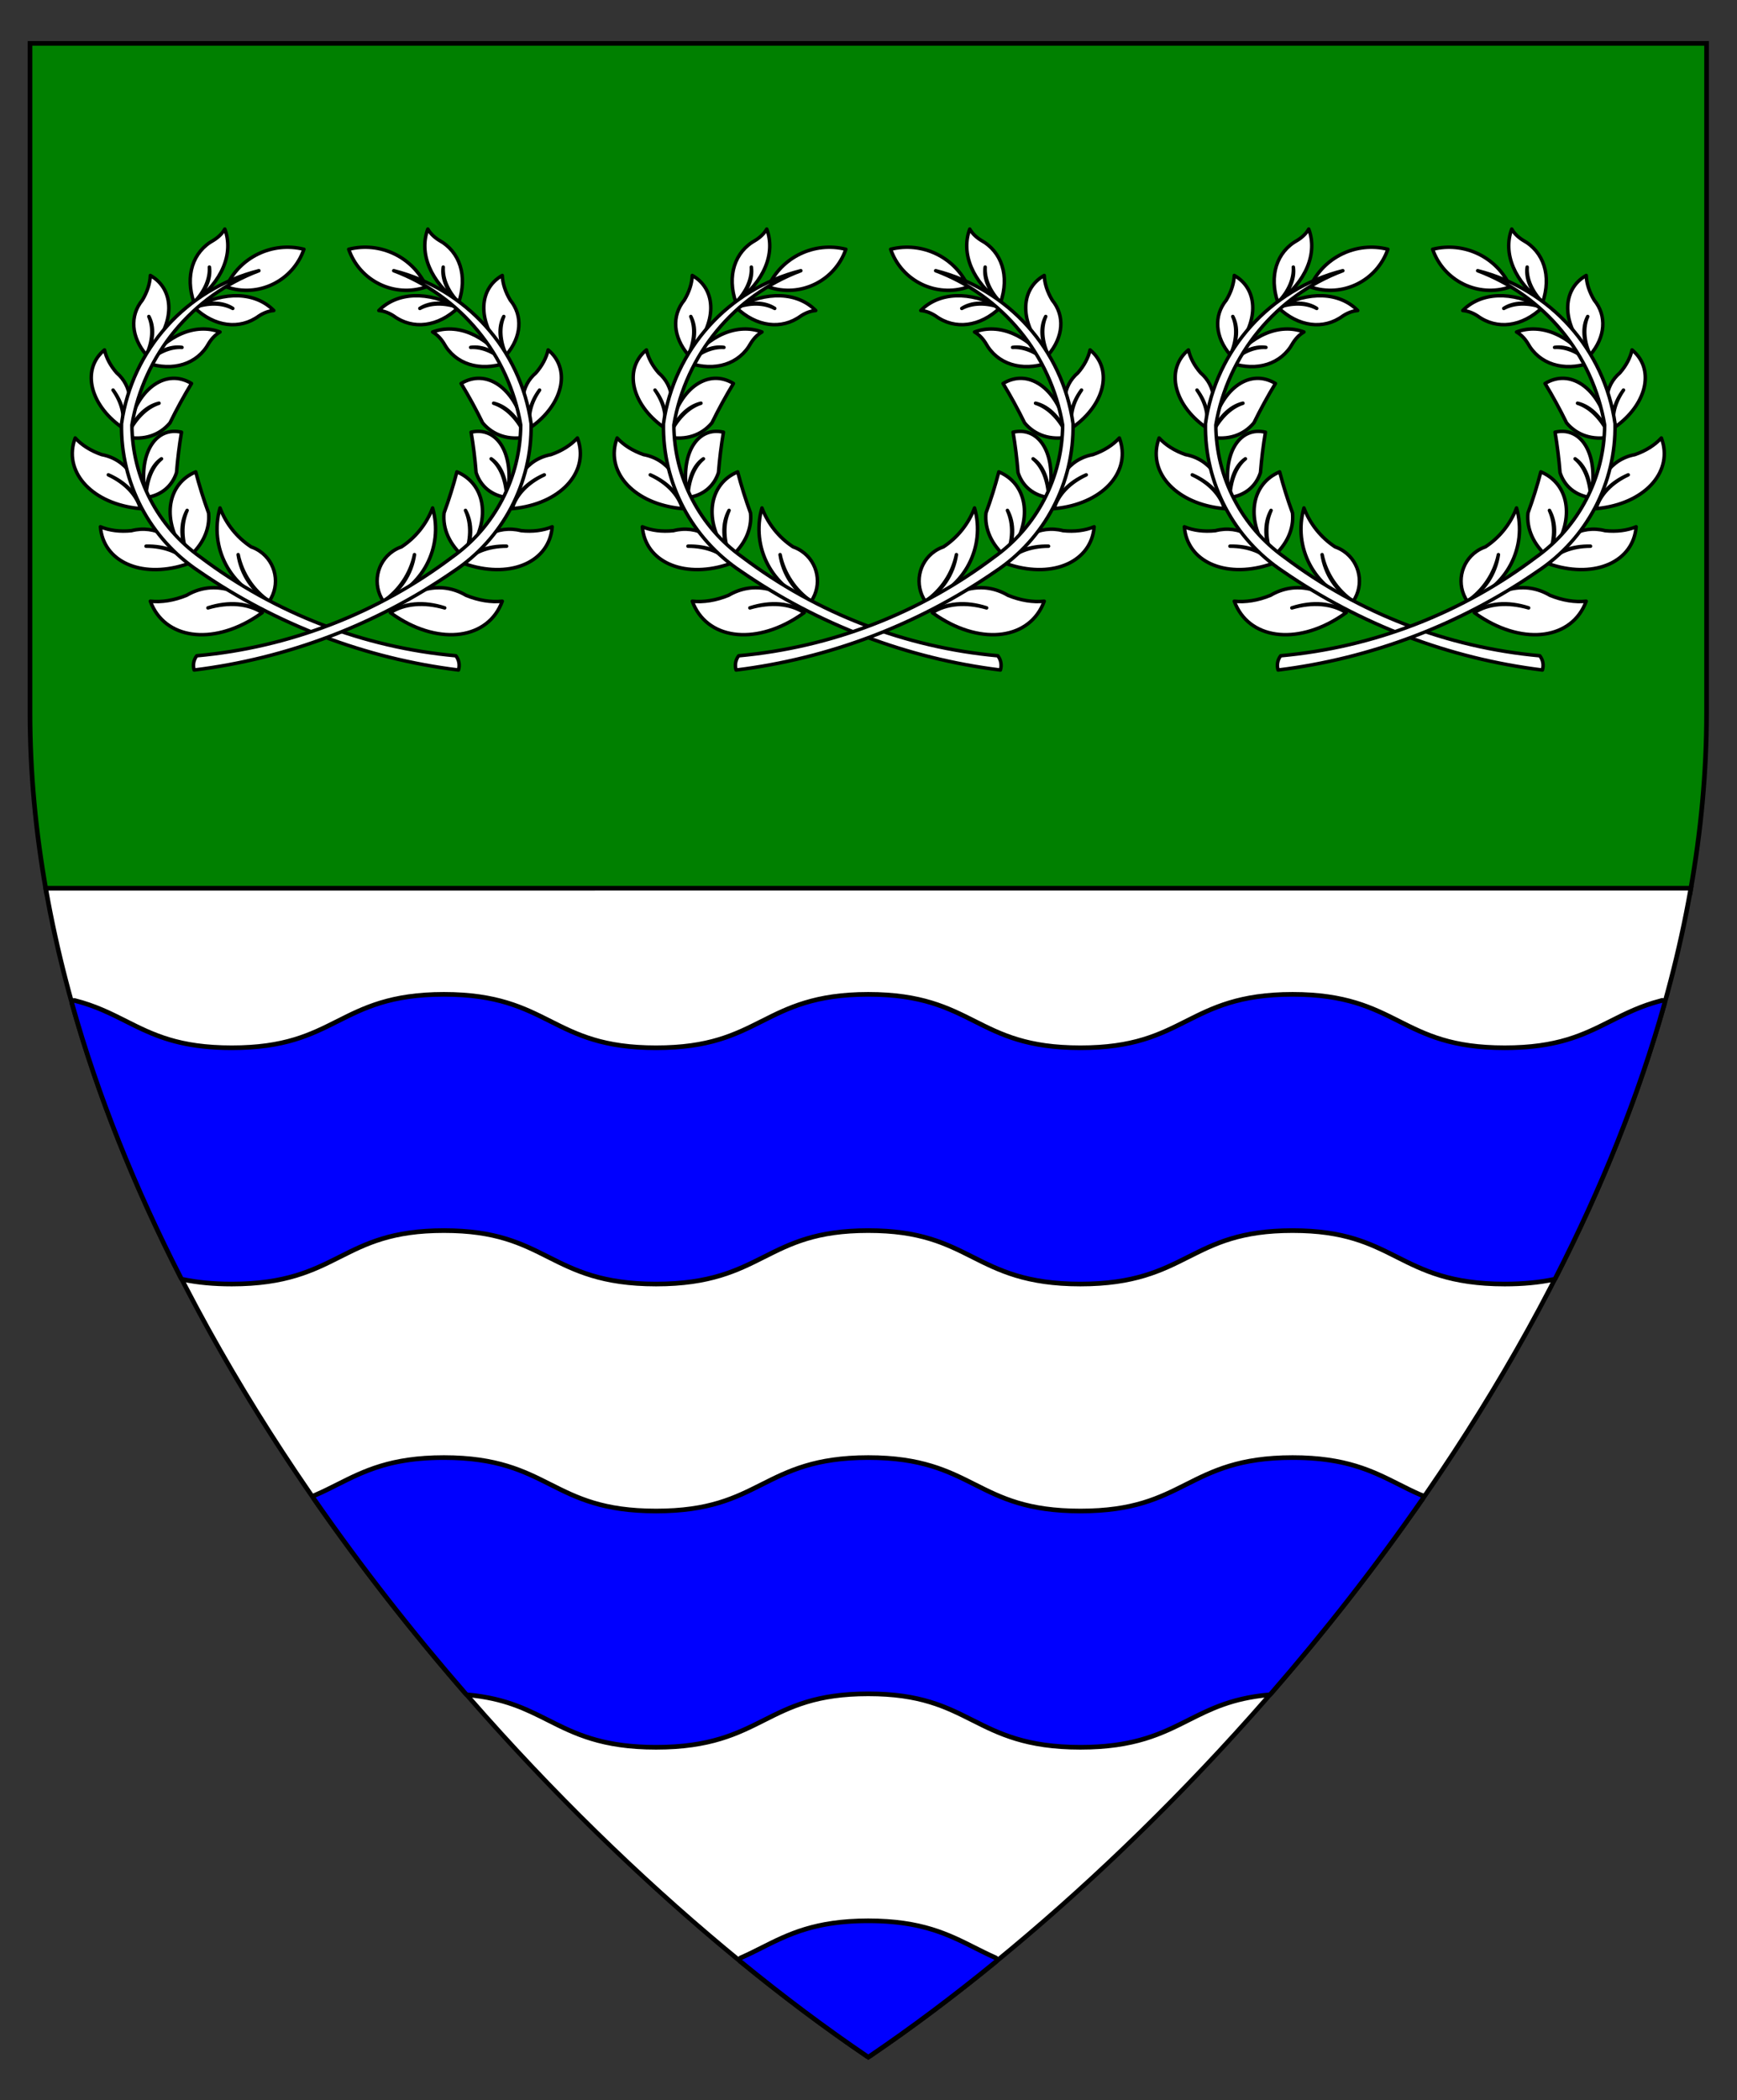
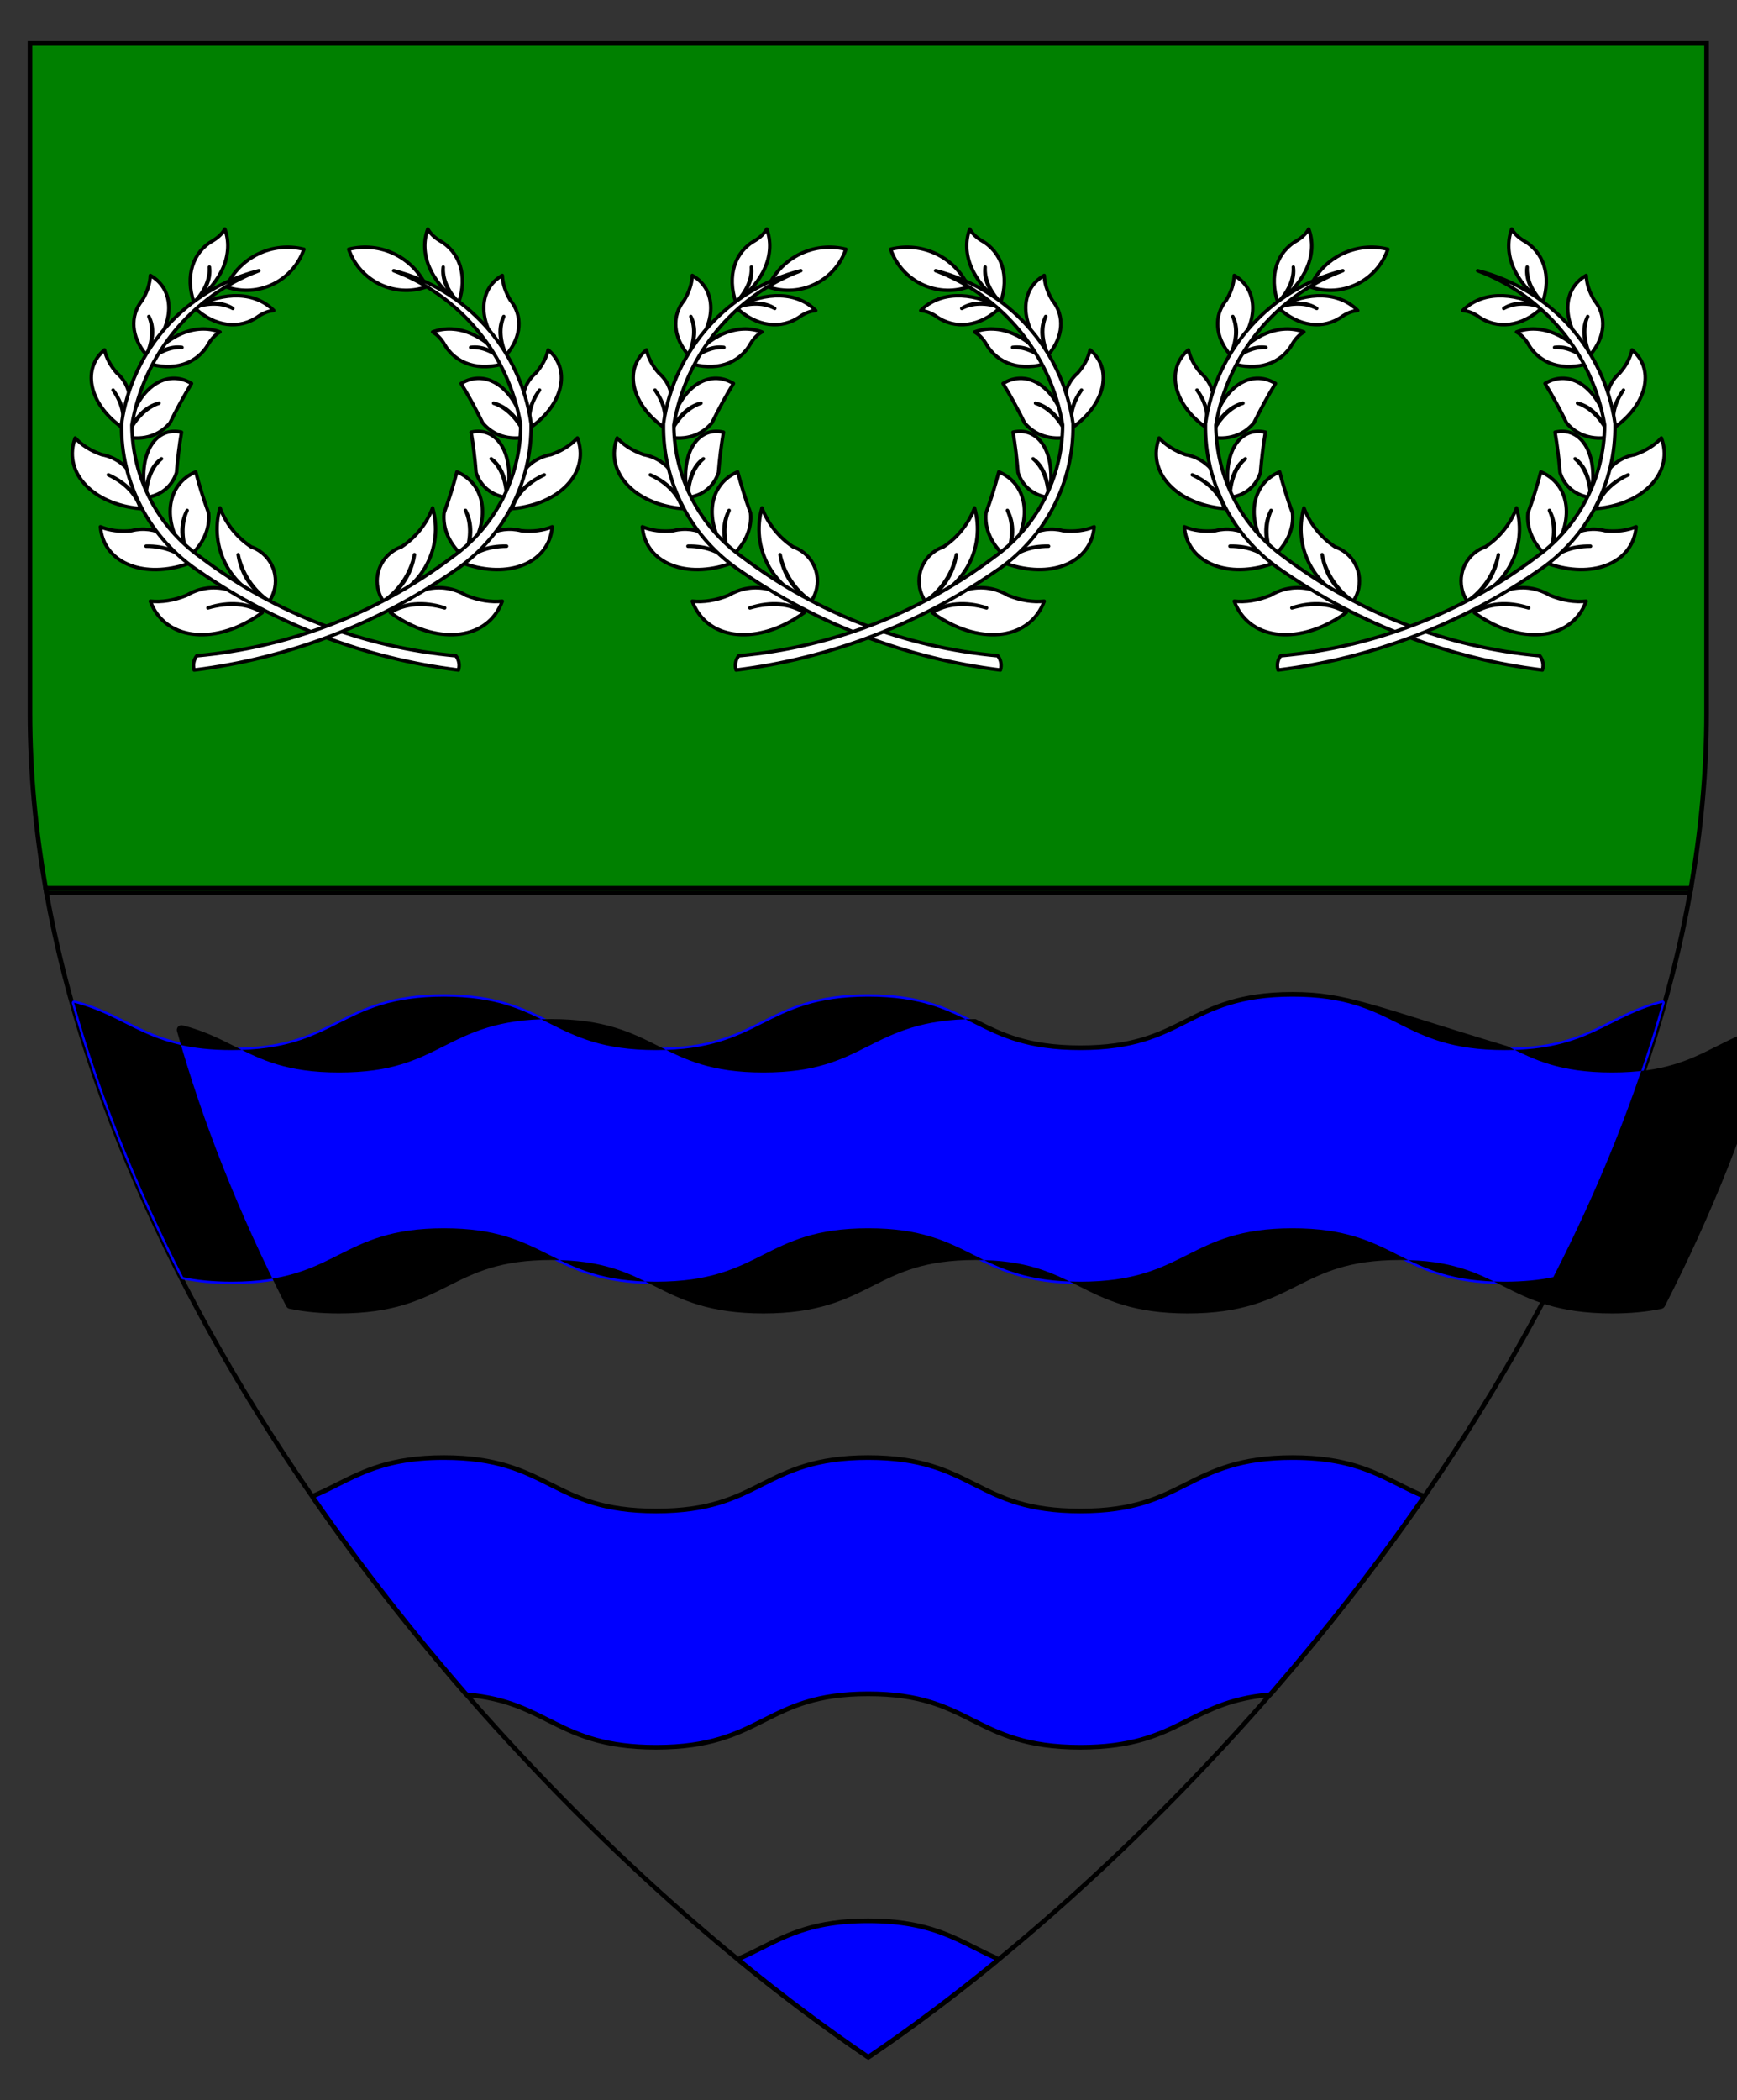
<svg xmlns="http://www.w3.org/2000/svg" version="1.1" id="Layer_2" x="0px" y="0px" width="373.75px" height="451.681px" viewBox="0 0 373.75 451.681" enable-background="new 0 0 373.75 451.681" xml:space="preserve">
  <rect x="0" y="0" width="373.75" height="451.681" fill="#333333" stroke="none" />
  <g>
    <path fill="#008000" d="M10.006,192.035l-0.073-0.412c-2.309-12.973-3.479-25.852-3.479-38.279V9.328h360.75v144.016   c0,12.427-1.171,25.305-3.479,38.277l-0.073,0.412l-353.226,0.002H10.006z" />
    <path d="M366.703,9.828v143.516c0,12.728-1.211,25.487-3.472,38.189l-352.807,0.002c-2.261-12.703-3.472-25.463-3.472-38.191V9.828   H366.703 M367.703,8.828h-1H6.953h-1v1v143.516c0,12.457,1.173,25.365,3.487,38.366l0.146,0.825h0.838l352.807-0.002h0.838   l0.146-0.825c2.314-13,3.487-25.908,3.487-38.364V9.828V8.828L367.703,8.828z" />
  </g>
  <g>
-     <path fill="#FFFFFF" d="M186.548,442.242C114.231,393.172,28.117,293.814,9.933,191.623l-0.104-0.588l354-0.002l-0.104,0.588   c-18.184,102.191-104.299,201.55-176.615,250.621l-0.28,0.19L186.548,442.242z" />
    <path d="M363.231,191.533c-18.339,103.062-105.78,202.373-176.403,250.295C116.205,393.907,28.764,294.596,10.425,191.535   L363.231,191.533 M364.425,190.533h-1.193l-352.807,0.002H9.231l0.209,1.175c8.396,47.18,32.179,97.752,68.781,146.251   c30.848,40.875,70.229,79.035,108.045,104.694l0.562,0.382l0.562-0.382c37.816-25.66,77.197-63.82,108.045-104.694   c36.603-48.5,60.386-99.073,68.781-146.253L364.425,190.533L364.425,190.533z" />
  </g>
  <g>
    <path fill="#0000FF" d="M323.771,276.153c-11.65,0-17.536-2.964-23.229-5.829c-5.783-2.912-11.246-5.663-22.421-5.663   c-11.176,0-16.639,2.751-22.422,5.663c-5.692,2.865-11.578,5.829-23.229,5.829c-11.65,0-17.536-2.964-23.229-5.829   c-5.783-2.912-11.246-5.663-22.421-5.663c-11.174,0-16.637,2.751-22.42,5.662c-5.692,2.866-11.578,5.83-23.229,5.83   c-11.652,0-17.539-2.964-23.231-5.83c-5.783-2.912-11.246-5.662-22.419-5.662c-11.175,0-16.638,2.751-22.421,5.662   c-5.692,2.866-11.579,5.83-23.23,5.83c-3.894,0-7.335-0.323-10.519-0.988c-0.167-0.014-0.319-0.111-0.399-0.268   c-10.163-19.873-18.063-39.756-23.48-59.098c-0.044-0.156-0.009-0.324,0.094-0.45c0.096-0.117,0.238-0.185,0.388-0.185   c0.012,0,0.023,0,0.035,0.001c0.029,0.002,0.072,0.008,0.102,0.016c4.4,1.112,7.756,2.802,11,4.436   c5.588,2.814,11.366,5.724,22.78,5.724s17.192-2.909,22.78-5.724c5.634-2.836,11.459-5.77,22.871-5.77   c11.411,0,17.235,2.933,22.869,5.77c5.588,2.813,11.366,5.724,22.781,5.724c11.414,0,17.191-2.909,22.779-5.724   c5.634-2.836,11.458-5.77,22.87-5.77s17.237,2.934,22.871,5.771c5.588,2.813,11.365,5.723,22.778,5.723s17.191-2.909,22.779-5.723   c5.634-2.837,11.459-5.771,22.872-5.771c11.412,0,17.237,2.934,22.871,5.771c5.588,2.813,11.365,5.723,22.778,5.723   c11.414,0,17.192-2.91,22.781-5.724c3.222-1.622,6.552-3.299,10.907-4.412c0.073-0.041,0.157-0.064,0.242-0.064   c0.041,0,0.082,0.006,0.122,0.017c0.265,0.069,0.428,0.326,0.361,0.591c0,0-0.009,0.033-0.014,0.049   c-5.421,19.344-13.322,39.222-23.482,59.083c-0.016,0.03-0.033,0.059-0.055,0.084c-0.072,0.091-0.186,0.169-0.3,0.192   C331.138,275.827,327.683,276.153,323.771,276.153z" />
-     <path d="M278.122,214.348c22.666,0,22.666,11.493,45.649,11.493c18.144,0,21.967-7.161,33.919-10.179   c-5.626,20.072-13.658,39.857-23.446,58.99l-0.012,0.015c-2.918,0.612-6.315,0.986-10.461,0.986   c-22.983,0-22.983-11.492-45.649-11.492c-22.667,0-22.667,11.492-45.651,11.492c-22.983,0-22.983-11.492-45.649-11.492   c-22.665,0-22.665,11.492-45.649,11.492c-22.986,0-22.986-11.492-45.65-11.492c-22.666,0-22.666,11.492-45.651,11.492   c-4.151,0-7.552-0.375-10.473-0.989v0.006c-9.788-19.139-17.821-38.928-23.444-59.005l0.014,0.001   c11.941,3.02,15.768,10.175,33.903,10.175c22.985,0,22.985-11.493,45.651-11.493c22.664,0,22.664,11.493,45.65,11.493   c22.984,0,22.984-11.493,45.649-11.493c22.666,0,22.666,11.493,45.649,11.493C255.455,225.841,255.455,214.348,278.122,214.348    M357.7,215.627l-0.009,0.035c-0.001,0,0,0-0.001,0C357.693,215.65,357.697,215.64,357.7,215.627 M278.122,213.348   c-11.532,0-17.411,2.961-23.097,5.823c-5.791,2.916-11.26,5.67-22.555,5.67c-11.294,0-16.764-2.754-22.554-5.67   c-5.686-2.862-11.564-5.823-23.096-5.823c-11.53,0-17.409,2.96-23.095,5.823c-5.791,2.916-11.26,5.67-22.555,5.67   c-11.296,0-16.766-2.754-22.557-5.67c-5.686-2.863-11.564-5.823-23.094-5.823c-11.531,0-17.41,2.96-23.096,5.823   c-5.791,2.916-11.261,5.67-22.556,5.67s-16.765-2.754-22.556-5.67c-3.269-1.646-6.648-3.348-11.103-4.475   c-0.057-0.014-0.114-0.023-0.172-0.027c-0.024-0.002-0.05-0.003-0.073-0.003c-0.3,0-0.591,0.134-0.781,0.366   c-0.206,0.253-0.283,0.589-0.195,0.902c5.426,19.374,13.338,39.288,23.517,59.19c0.159,0.31,0.462,0.508,0.793,0.54   c3.204,0.665,6.663,0.988,10.57,0.988c11.771,0,17.71-2.991,23.455-5.883c5.729-2.885,11.141-5.609,22.196-5.609   c11.055,0,16.466,2.725,22.194,5.608c5.744,2.893,11.685,5.884,23.456,5.884c11.77,0,17.71-2.991,23.454-5.883   c5.729-2.885,11.14-5.609,22.195-5.609s16.468,2.725,22.196,5.609c5.744,2.892,11.684,5.883,23.453,5.883s17.71-2.991,23.454-5.883   c5.729-2.885,11.141-5.609,22.197-5.609c11.056,0,16.468,2.725,22.196,5.609c5.744,2.892,11.684,5.883,23.453,5.883   c3.946,0,7.436-0.329,10.666-1.008c0.228-0.048,0.431-0.173,0.575-0.354c0.042-0.053,0.091-0.124,0.122-0.185   c10.176-19.891,18.088-39.801,23.519-59.175c0.002-0.01,0.005-0.019,0.007-0.027h0.001c0.133-0.53-0.18-1.087-0.708-1.228   c-0.09-0.023-0.179-0.035-0.267-0.035c-0.154,0-0.304,0.035-0.438,0.101c-4.364,1.126-7.697,2.804-10.921,4.428   c-5.791,2.916-11.262,5.67-22.557,5.67c-11.294,0-16.764-2.754-22.554-5.67C295.532,216.309,289.653,213.348,278.122,213.348   L278.122,213.348z" />
+     <path d="M278.122,214.348c22.666,0,22.666,11.493,45.649,11.493c18.144,0,21.967-7.161,33.919-10.179   c-5.626,20.072-13.658,39.857-23.446,58.99l-0.012,0.015c-2.918,0.612-6.315,0.986-10.461,0.986   c-22.983,0-22.983-11.492-45.649-11.492c-22.667,0-22.667,11.492-45.651,11.492c-22.983,0-22.983-11.492-45.649-11.492   c-22.665,0-22.665,11.492-45.649,11.492c-22.986,0-22.986-11.492-45.65-11.492c-22.666,0-22.666,11.492-45.651,11.492   c-4.151,0-7.552-0.375-10.473-0.989v0.006c-9.788-19.139-17.821-38.928-23.444-59.005l0.014,0.001   c11.941,3.02,15.768,10.175,33.903,10.175c22.985,0,22.985-11.493,45.651-11.493c22.664,0,22.664,11.493,45.65,11.493   c22.984,0,22.984-11.493,45.649-11.493c22.666,0,22.666,11.493,45.649,11.493C255.455,225.841,255.455,214.348,278.122,214.348    M357.7,215.627l-0.009,0.035c-0.001,0,0,0-0.001,0C357.693,215.65,357.697,215.64,357.7,215.627 M278.122,213.348   c-11.532,0-17.411,2.961-23.097,5.823c-5.791,2.916-11.26,5.67-22.555,5.67c-11.294,0-16.764-2.754-22.554-5.67   c-11.53,0-17.409,2.96-23.095,5.823c-5.791,2.916-11.26,5.67-22.555,5.67   c-11.296,0-16.766-2.754-22.557-5.67c-5.686-2.863-11.564-5.823-23.094-5.823c-11.531,0-17.41,2.96-23.096,5.823   c-5.791,2.916-11.261,5.67-22.556,5.67s-16.765-2.754-22.556-5.67c-3.269-1.646-6.648-3.348-11.103-4.475   c-0.057-0.014-0.114-0.023-0.172-0.027c-0.024-0.002-0.05-0.003-0.073-0.003c-0.3,0-0.591,0.134-0.781,0.366   c-0.206,0.253-0.283,0.589-0.195,0.902c5.426,19.374,13.338,39.288,23.517,59.19c0.159,0.31,0.462,0.508,0.793,0.54   c3.204,0.665,6.663,0.988,10.57,0.988c11.771,0,17.71-2.991,23.455-5.883c5.729-2.885,11.141-5.609,22.196-5.609   c11.055,0,16.466,2.725,22.194,5.608c5.744,2.893,11.685,5.884,23.456,5.884c11.77,0,17.71-2.991,23.454-5.883   c5.729-2.885,11.14-5.609,22.195-5.609s16.468,2.725,22.196,5.609c5.744,2.892,11.684,5.883,23.453,5.883s17.71-2.991,23.454-5.883   c5.729-2.885,11.141-5.609,22.197-5.609c11.056,0,16.468,2.725,22.196,5.609c5.744,2.892,11.684,5.883,23.453,5.883   c3.946,0,7.436-0.329,10.666-1.008c0.228-0.048,0.431-0.173,0.575-0.354c0.042-0.053,0.091-0.124,0.122-0.185   c10.176-19.891,18.088-39.801,23.519-59.175c0.002-0.01,0.005-0.019,0.007-0.027h0.001c0.133-0.53-0.18-1.087-0.708-1.228   c-0.09-0.023-0.179-0.035-0.267-0.035c-0.154,0-0.304,0.035-0.438,0.101c-4.364,1.126-7.697,2.804-10.921,4.428   c-5.791,2.916-11.262,5.67-22.557,5.67c-11.294,0-16.764-2.754-22.554-5.67C295.532,216.309,289.653,213.348,278.122,213.348   L278.122,213.348z" />
  </g>
  <g>
    <path fill="#0000FF" d="M232.471,375.78c-11.65,0-17.536-2.964-23.229-5.829c-5.783-2.912-11.246-5.663-22.421-5.663   c-11.174,0-16.637,2.751-22.42,5.662c-5.692,2.866-11.578,5.83-23.229,5.83c-11.652,0-17.538-2.964-23.23-5.83   c-4.841-2.437-9.413-4.739-17.351-5.447c-0.129-0.012-0.248-0.072-0.333-0.17c-11.803-13.567-22.814-27.698-32.729-41.999   c-0.01-0.014-0.038-0.059-0.038-0.059c-0.129-0.233-0.053-0.527,0.174-0.668c0.063-0.039,0.133-0.063,0.202-0.071   c1.671-0.725,3.253-1.521,4.784-2.292c5.633-2.836,11.458-5.77,22.871-5.77c11.411,0,17.235,2.933,22.869,5.77   c5.588,2.813,11.366,5.724,22.781,5.724c11.414,0,17.191-2.909,22.779-5.724c5.634-2.836,11.458-5.77,22.87-5.77   s17.237,2.934,22.871,5.771c5.588,2.813,11.365,5.723,22.778,5.723s17.191-2.909,22.779-5.723   c5.634-2.837,11.459-5.771,22.872-5.771c11.412,0,17.237,2.934,22.871,5.771c1.542,0.776,3.135,1.578,4.819,2.307   c0.088,0.016,0.171,0.054,0.24,0.116c0.187,0.168,0.231,0.438,0.089,0.645c-9.916,14.305-20.935,28.446-32.751,42.029   c-0.098,0.112-0.236,0.172-0.377,0.172c-0.019,0-0.037-0.001-0.055-0.003c-7.882,0.718-12.438,3.012-17.26,5.439   C250.008,372.816,244.121,375.78,232.471,375.78z" />
    <path d="M278.122,313.975c14.475,0,19.706,4.688,27.582,8.075l0.026-0.022c-10.205,14.723-21.234,28.786-32.717,41.986L273,364.005   c-17.698,1.582-19.421,11.275-40.529,11.275c-22.983,0-22.983-11.492-45.649-11.492c-22.665,0-22.665,11.492-45.649,11.492   c-21.113,0-22.833-9.695-40.536-11.274c-11.476-13.191-22.496-27.245-32.696-41.957c7.876-3.388,13.106-8.074,27.582-8.074   c22.664,0,22.664,11.493,45.65,11.493c22.984,0,22.984-11.493,45.649-11.493c22.666,0,22.666,11.493,45.649,11.493   C255.455,325.468,255.455,313.975,278.122,313.975 M305.73,322.027h0.005 M67.928,322.032c0.004,0.005,0.008,0.012,0.012,0.017   c-0.001,0-0.002,0.001-0.002,0.001L67.928,322.032 M100.635,364.005C100.635,364.005,100.635,364.005,100.635,364.005   L100.635,364.005 M278.122,312.975c-11.531,0-17.411,2.961-23.097,5.823c-5.791,2.916-11.26,5.67-22.555,5.67   c-11.294,0-16.764-2.754-22.554-5.67c-5.686-2.862-11.564-5.823-23.096-5.823c-11.53,0-17.409,2.96-23.095,5.823   c-5.791,2.916-11.26,5.67-22.555,5.67c-11.296,0-16.766-2.754-22.557-5.67c-5.686-2.863-11.564-5.823-23.094-5.823   c-11.532,0-17.411,2.96-23.097,5.823c-1.524,0.768-3.1,1.561-4.759,2.279c-0.09,0.025-0.178,0.063-0.262,0.114   c-0.452,0.282-0.609,0.861-0.351,1.327l0.01,0.018c0.027,0.048,0.058,0.093,0.091,0.135c9.912,14.294,20.919,28.416,32.714,41.977   c0.019,0.021,0.038,0.044,0.06,0.064l0.001,0.001c0.173,0.173,0.394,0.27,0.62,0.289c7.841,0.7,12.371,2.98,17.168,5.396   c5.744,2.893,11.684,5.883,23.455,5.883c11.77,0,17.71-2.991,23.454-5.883c5.729-2.885,11.14-5.609,22.195-5.609   s16.468,2.725,22.196,5.609c5.744,2.893,11.684,5.883,23.453,5.883s17.709-2.991,23.453-5.883c4.78-2.407,9.296-4.681,17.086-5.39   c0.002,0,0.003,0,0.004,0c0.282,0,0.561-0.115,0.755-0.338c11.815-13.584,22.836-27.725,32.755-42.031   c0.131-0.169,0.209-0.381,0.209-0.611c0-0.501-0.366-0.917-0.848-0.989c-1.624-0.708-3.17-1.486-4.667-2.24   C295.532,315.936,289.653,312.975,278.122,312.975L278.122,312.975z" />
  </g>
  <g>
    <path fill="#0000FF" d="M186.828,442.328c-0.098,0-0.196-0.028-0.28-0.086c-8.907-6.044-18.038-12.878-27.142-20.315   c-0.108-0.062-0.194-0.159-0.232-0.278l-0.007-0.021c-0.067-0.211,0.013-0.44,0.195-0.565c0.068-0.046,0.146-0.073,0.224-0.083   c1.515-0.672,2.964-1.402,4.367-2.108c5.633-2.836,11.457-5.769,22.868-5.769c11.412,0,17.237,2.934,22.87,5.771   c1.418,0.714,2.884,1.452,4.414,2.13c0.159,0.07,0.313,0.236,0.335,0.409c0.023,0.172-0.002,0.362-0.137,0.472   c-9.123,7.455-18.272,14.305-27.195,20.359C187.024,442.3,186.926,442.328,186.828,442.328z" />
    <path d="M186.821,413.602c14.166,0,19.479,4.49,27.082,7.857l0.084,0.037c-9.204,7.521-18.313,14.33-27.159,20.332   c-8.847-6.004-17.959-12.813-27.165-20.337C167.309,418.121,172.607,413.602,186.821,413.602 M159.644,421.476   c0.007,0.006,0.013,0.011,0.02,0.016c-0.004,0.002-0.009,0.004-0.013,0.006L159.644,421.476 M186.821,412.602   c-11.53,0-17.408,2.96-23.093,5.822c-1.398,0.704-2.844,1.432-4.348,2.1c-0.102,0.027-0.199,0.072-0.289,0.133   c-0.366,0.249-0.535,0.7-0.401,1.122l0.007,0.021c0.075,0.237,0.236,0.437,0.449,0.562c9.097,7.428,18.221,14.255,27.12,20.294   c0.17,0.115,0.365,0.173,0.562,0.173s0.392-0.058,0.562-0.173c8.935-6.062,18.097-12.921,27.23-20.385   c0.27-0.22,0.405-0.564,0.358-0.908c-0.047-0.345-0.27-0.641-0.587-0.781l-0.084-0.037c-1.519-0.672-2.979-1.407-4.392-2.118   C204.23,415.563,198.352,412.602,186.821,412.602L186.821,412.602z" />
  </g>
  <g id="Laurel_2">
    <g>
      <path id="path24_1_" fill="#FFFFFF" stroke="#000000" stroke-width="0.75" stroke-linecap="round" stroke-linejoin="round" stroke-miterlimit="3" d="    M281.895,61.694c2.881-6.393,9.932-9.8,16.73-8.085c-2.359,6.839-9.817,10.471-16.656,8.111    C281.944,61.712,281.92,61.703,281.895,61.694z" />
      <path id="path29_1_" fill="#FFFFFF" stroke="#000000" stroke-width="0.75" stroke-linecap="round" stroke-linejoin="round" stroke-miterlimit="3" d="    M284.475,119.283c0.855,4.083,3.253,7.679,6.691,10.039c2.41-3.551,1.485-8.383-2.064-10.792    c-0.569-0.387-1.188-0.696-1.839-0.919c-3.051-2.021-5.392-4.946-6.692-8.365c-2.427,8.45,2.249,17.312,10.596,20.076    C287.54,127.153,285.082,123.466,284.475,119.283z" />
      <path id="path34_1_" fill="#FFFFFF" stroke="#000000" stroke-width="0.75" stroke-linecap="round" stroke-linejoin="round" stroke-miterlimit="3" d="    M273.492,109.769c-1.314,2.897-1.213,6.505,0.282,10.073c3.115-2.645,4.679-6.081,4.334-9.522    c-1.075-2.939-1.998-5.888-2.763-8.834c-6.034,2.504-7.309,9.963-2.848,16.659c0.389,0.584,0.816,1.151,1.276,1.698    C272.044,116.263,271.939,112.563,273.492,109.769z" />
      <path id="path39_1_" fill="#FFFFFF" stroke="#000000" stroke-width="0.75" stroke-linecap="round" stroke-linejoin="round" stroke-miterlimit="3" d="    M267.973,98.673c-2.002,1.641-3.204,4.628-3.355,8.342c3.253-0.453,5.631-2.395,6.594-5.38c0.239-2.975,0.598-5.874,1.072-8.686    c-5.373-1.249-8.961,4.12-8.013,11.993c0.082,0.686,0.198,1.378,0.347,2.073C264.598,103.164,265.829,100.101,267.973,98.673z" />
      <path id="path44_1_" fill="#FFFFFF" stroke="#000000" stroke-width="0.75" stroke-linecap="round" stroke-linejoin="round" stroke-miterlimit="3" d="    M267.443,86.719c-2.843,0.93-5.346,3.534-6.99,7.269c3.737,0.746,7.112-0.353,9.353-3.043c1.446-2.948,2.991-5.773,4.63-8.467    c-5.378-3.271-11.439,0.875-13.536,9.263c-0.183,0.732-0.332,1.482-0.446,2.247C261.964,90.05,264.531,87.38,267.443,86.719z" />
      <path id="path49_1_" fill="#FFFFFF" stroke="#000000" stroke-width="0.75" stroke-linecap="round" stroke-linejoin="round" stroke-miterlimit="3" d="    M272.387,74.717c-2.546-0.147-5.27,1.046-7.604,3.329c5.686,1.939,10.91,0.282,13.391-4.245c0.659-1.057,1.482-1.882,2.396-2.401    c-5.244-1.965-11.387,0.62-15.787,6.646C267.065,75.573,269.856,74.351,272.387,74.717z" />
      <path id="path54_1_" fill="#FFFFFF" stroke="#000000" stroke-width="0.75" stroke-linecap="round" stroke-linejoin="round" stroke-miterlimit="3" d="    M283.318,66.332c-2.246-1.208-5.218-1.278-8.297-0.196c4.332,4.16,9.768,4.868,13.93,1.812c1.043-0.679,2.139-1.08,3.187-1.164    c-3.923-3.998-10.582-4.25-17.116-0.648C278.134,64.859,281.181,64.931,283.318,66.332z" />
      <path id="path59_1_" fill="#FFFFFF" stroke="#000000" stroke-width="0.75" stroke-linecap="round" stroke-linejoin="round" stroke-miterlimit="3" d="    M278.284,57.447c0.146,2.546-1.046,5.269-3.328,7.603c-1.939-5.686-0.284-10.91,4.244-13.391c1.058-0.659,1.883-1.483,2.401-2.396    c1.966,5.245-0.62,11.386-6.646,15.787C277.428,62.768,278.65,59.977,278.284,57.447z" />
      <path id="path64_1_" fill="#FFFFFF" stroke="#000000" stroke-width="0.75" stroke-linecap="round" stroke-linejoin="round" stroke-miterlimit="3" d="    M265.259,68.067c1.009,2.343,0.819,5.309-0.526,8.283c-3.297-3.841-3.637-8.446-0.871-11.804c1.052-1.755,1.643-3.579,1.717-5.304    c5.366,3.025,5.297,10.361-0.157,16.384c-0.223,0.246-0.452,0.487-0.688,0.724C266.274,73.36,266.469,70.319,265.259,68.067z" />
      <path id="path69_1_" fill="#FFFFFF" stroke="#000000" stroke-width="0.75" stroke-linecap="round" stroke-linejoin="round" stroke-miterlimit="3" d="    M257.559,83.891c1.999,2.68,2.714,5.626,1.957,8.064c2.58-4.354,2.114-8.95-1.191-11.776c-1.342-1.545-2.239-3.239-2.611-4.925    c-4.761,3.912-3.417,11.124,2.999,16.108c0.262,0.203,0.53,0.401,0.804,0.593C260.142,89.483,259.437,86.583,257.559,83.891z" />
      <path id="path74_1_" fill="#FFFFFF" stroke="#000000" stroke-width="0.75" stroke-linecap="round" stroke-linejoin="round" stroke-miterlimit="3" d="    M256.541,102.124c3.705,1.6,6.229,4.256,6.91,7.271c0.067-6.127-3.189-10.662-8.349-11.623c-2.331-0.808-4.288-2.039-5.692-3.581    c-2.613,6.981,3.138,13.728,12.845,15.069c0.396,0.055,0.794,0.1,1.196,0.135C262.613,106.424,260.127,103.809,256.541,102.124z" />
      <path id="path79_1_" fill="#FFFFFF" stroke="#000000" stroke-width="0.75" stroke-linecap="round" stroke-linejoin="round" stroke-miterlimit="3" d="    M264.652,117.468c4.034-0.115,7.444,1.225,9.335,3.669c-2.527-5.581-7.396-8.313-12.478-7.005    c-2.454,0.252-4.748-0.037-6.673-0.839c0.583,7.431,8.646,11.115,18.01,8.228c0.382-0.117,0.762-0.245,1.141-0.383    C271.973,118.799,268.615,117.479,264.652,117.468z" />
      <path id="path84_1_" fill="#FFFFFF" stroke="#000000" stroke-width="0.75" stroke-linecap="round" stroke-linejoin="round" stroke-miterlimit="3" d="    M277.97,130.735c4.517-1.464,8.786-1.09,11.688,1.026c-4.606-5.42-10.96-6.874-16.282-3.725c-2.691,1.095-5.372,1.529-7.798,1.264    c2.992,8.139,13.25,9.603,22.911,3.269c0.395-0.258,0.784-0.528,1.169-0.808C286.65,129.806,282.445,129.437,277.97,130.735z" />
      <path id="path89_1_" fill="#FFFFFF" stroke="#000000" stroke-width="0.75" stroke-linecap="round" stroke-linejoin="round" stroke-miterlimit="3" d="    M331.318,141.035c-19.928-1.803-38.954-9.144-54.931-21.191c-9.217-6.55-14.718-17.135-14.779-28.442    c2.553-15.136,12.96-27.775,27.327-33.183c-15.626,3.939-27.312,16.946-29.558,32.903c-0.229,12.761,6.082,24.753,16.729,31.788    c16.612,11.451,35.744,18.721,55.769,21.191C332.204,143.049,331.995,141.904,331.318,141.035z" />
    </g>
    <g>
-       <path id="path97_1_" fill="#FFFFFF" stroke="#000000" stroke-width="0.75" stroke-linecap="round" stroke-linejoin="round" stroke-miterlimit="3" d="    M324.988,61.694c-2.88-6.393-9.93-9.8-16.729-8.085c2.36,6.839,9.817,10.471,16.657,8.111    C324.939,61.712,324.965,61.703,324.988,61.694z" />
      <path id="path102_1_" fill="#FFFFFF" stroke="#000000" stroke-width="0.75" stroke-linecap="round" stroke-linejoin="round" stroke-miterlimit="3" d="    M322.41,119.283c-0.856,4.083-3.253,7.679-6.693,10.039c-2.409-3.551-1.485-8.383,2.065-10.792c0.57-0.387,1.188-0.696,1.84-0.919    c3.05-2.021,5.391-4.946,6.691-8.365c2.427,8.45-2.249,17.312-10.597,20.076C319.344,127.153,321.801,123.466,322.41,119.283z" />
      <path id="path107_1_" fill="#FFFFFF" stroke="#000000" stroke-width="0.75" stroke-linecap="round" stroke-linejoin="round" stroke-miterlimit="3" d="    M333.393,109.769c1.313,2.897,1.212,6.505-0.284,10.073c-3.113-2.645-4.677-6.081-4.333-9.522    c1.075-2.939,1.998-5.888,2.763-8.834c6.034,2.504,7.31,9.963,2.848,16.659c-0.39,0.584-0.815,1.151-1.277,1.698    C334.84,116.263,334.945,112.563,333.393,109.769z" />
      <path id="path112_1_" fill="#FFFFFF" stroke="#000000" stroke-width="0.75" stroke-linecap="round" stroke-linejoin="round" stroke-miterlimit="3" d="    M338.912,98.673c2.002,1.641,3.203,4.628,3.354,8.342c-3.252-0.453-5.631-2.395-6.594-5.38c-0.239-2.975-0.597-5.874-1.072-8.686    c5.373-1.249,8.961,4.12,8.014,11.993c-0.083,0.686-0.199,1.378-0.348,2.073C342.286,103.164,341.055,100.101,338.912,98.673z" />
      <path id="path117_1_" fill="#FFFFFF" stroke="#000000" stroke-width="0.75" stroke-linecap="round" stroke-linejoin="round" stroke-miterlimit="3" d="    M339.44,86.719c2.843,0.93,5.347,3.534,6.99,7.269c-3.737,0.746-7.112-0.353-9.353-3.043c-1.446-2.948-2.991-5.773-4.629-8.467    c5.378-3.271,11.438,0.875,13.535,9.263c0.184,0.732,0.332,1.482,0.446,2.247C344.919,90.05,342.354,87.38,339.44,86.719z" />
      <path id="path122_1_" fill="#FFFFFF" stroke="#000000" stroke-width="0.75" stroke-linecap="round" stroke-linejoin="round" stroke-miterlimit="3" d="    M334.498,74.717c2.546-0.147,5.269,1.046,7.602,3.329c-5.685,1.939-10.909,0.282-13.39-4.245    c-0.659-1.057-1.482-1.882-2.396-2.401c5.245-1.965,11.387,0.62,15.786,6.646C339.818,75.573,337.026,74.351,334.498,74.717z" />
      <path id="path127_1_" fill="#FFFFFF" stroke="#000000" stroke-width="0.75" stroke-linecap="round" stroke-linejoin="round" stroke-miterlimit="3" d="    M323.566,66.332c2.245-1.208,5.217-1.278,8.297-0.196c-4.333,4.16-9.769,4.868-13.93,1.812c-1.044-0.679-2.139-1.08-3.188-1.164    c3.923-3.998,10.582-4.25,17.117-0.648C328.75,64.859,325.704,64.931,323.566,66.332z" />
      <path id="path132_1_" fill="#FFFFFF" stroke="#000000" stroke-width="0.75" stroke-linecap="round" stroke-linejoin="round" stroke-miterlimit="3" d="    M328.6,57.447c-0.146,2.546,1.046,5.269,3.329,7.603c1.938-5.686,0.283-10.91-4.245-13.391c-1.057-0.659-1.883-1.483-2.401-2.396    c-1.966,5.245,0.62,11.386,6.646,15.787C329.456,62.768,328.234,59.977,328.6,57.447z" />
      <path id="path137_1_" fill="#FFFFFF" stroke="#000000" stroke-width="0.75" stroke-linecap="round" stroke-linejoin="round" stroke-miterlimit="3" d="    M341.625,68.067c-1.008,2.343-0.82,5.309,0.527,8.283c3.296-3.841,3.636-8.446,0.871-11.804c-1.053-1.755-1.643-3.579-1.717-5.304    c-5.368,3.025-5.298,10.361,0.156,16.384c0.222,0.246,0.452,0.487,0.689,0.724C340.609,73.36,340.416,70.319,341.625,68.067z" />
      <path id="path142_1_" fill="#FFFFFF" stroke="#000000" stroke-width="0.75" stroke-linecap="round" stroke-linejoin="round" stroke-miterlimit="3" d="    M349.326,83.891c-1.999,2.68-2.715,5.626-1.958,8.064c-2.579-4.354-2.114-8.95,1.191-11.776c1.342-1.545,2.239-3.239,2.611-4.925    c4.761,3.912,3.418,11.124-2.999,16.108c-0.262,0.203-0.529,0.401-0.804,0.593C346.743,89.483,347.446,86.583,349.326,83.891z" />
      <path id="path147_1_" fill="#FFFFFF" stroke="#000000" stroke-width="0.75" stroke-linecap="round" stroke-linejoin="round" stroke-miterlimit="3" d="    M350.344,102.124c-3.706,1.6-6.23,4.256-6.911,7.271c-0.067-6.127,3.19-10.662,8.348-11.623c2.331-0.808,4.288-2.039,5.693-3.581    c2.613,6.981-3.139,13.728-12.845,15.069c-0.396,0.055-0.794,0.1-1.196,0.135C344.271,106.424,346.757,103.809,350.344,102.124z" />
      <path id="path152_1_" fill="#FFFFFF" stroke="#000000" stroke-width="0.75" stroke-linecap="round" stroke-linejoin="round" stroke-miterlimit="3" d="    M342.231,117.468c-4.034-0.115-7.444,1.225-9.335,3.669c2.527-5.581,7.396-8.313,12.478-7.005    c2.454,0.252,4.749-0.037,6.673-0.839c-0.583,7.431-8.646,11.115-18.01,8.228c-0.382-0.117-0.763-0.245-1.141-0.383    C334.91,118.799,338.269,117.479,342.231,117.468z" />
      <path id="path157_1_" fill="#FFFFFF" stroke="#000000" stroke-width="0.75" stroke-linecap="round" stroke-linejoin="round" stroke-miterlimit="3" d="    M328.913,130.735c-4.516-1.464-8.785-1.09-11.687,1.026c4.606-5.42,10.96-6.874,16.282-3.725c2.692,1.095,5.373,1.529,7.798,1.264    c-2.992,8.139-13.25,9.603-22.911,3.269c-0.394-0.258-0.784-0.528-1.169-0.808C320.234,129.806,324.438,129.437,328.913,130.735z" />
      <path id="path162_1_" fill="#FFFFFF" stroke="#000000" stroke-width="0.75" stroke-linecap="round" stroke-linejoin="round" stroke-miterlimit="3" d="    M275.565,141.035c19.929-1.803,38.955-9.144,54.931-21.191c9.217-6.55,14.719-17.135,14.779-28.442    c-2.552-15.136-12.96-27.775-27.326-33.183c15.626,3.939,27.311,16.946,29.558,32.903c0.229,12.761-6.083,24.753-16.73,31.788    c-16.612,11.451-35.744,18.721-55.768,21.191C274.68,143.049,274.889,141.904,275.565,141.035z" />
    </g>
  </g>
  <g id="Laurel_1_1_">
    <g>
      <path id="path24_3_" fill="#FFFFFF" stroke="#000000" stroke-width="0.75" stroke-linecap="round" stroke-linejoin="round" stroke-miterlimit="3" d="    M165.274,61.694c2.881-6.393,9.932-9.8,16.73-8.085c-2.359,6.839-9.817,10.471-16.656,8.111    C165.324,61.712,165.3,61.703,165.274,61.694z" />
      <path id="path29_3_" fill="#FFFFFF" stroke="#000000" stroke-width="0.75" stroke-linecap="round" stroke-linejoin="round" stroke-miterlimit="3" d="    M167.854,119.283c0.855,4.083,3.253,7.679,6.691,10.039c2.41-3.551,1.485-8.383-2.064-10.792    c-0.569-0.387-1.188-0.696-1.839-0.919c-3.051-2.021-5.392-4.946-6.692-8.365c-2.427,8.45,2.249,17.312,10.596,20.076    C170.92,127.153,168.462,123.466,167.854,119.283z" />
      <path id="path34_3_" fill="#FFFFFF" stroke="#000000" stroke-width="0.75" stroke-linecap="round" stroke-linejoin="round" stroke-miterlimit="3" d="    M156.872,109.769c-1.314,2.897-1.213,6.505,0.282,10.073c3.115-2.645,4.679-6.081,4.334-9.522    c-1.075-2.939-1.998-5.888-2.763-8.834c-6.034,2.504-7.309,9.963-2.848,16.659c0.389,0.584,0.816,1.151,1.276,1.698    C155.424,116.263,155.319,112.563,156.872,109.769z" />
      <path id="path39_3_" fill="#FFFFFF" stroke="#000000" stroke-width="0.75" stroke-linecap="round" stroke-linejoin="round" stroke-miterlimit="3" d="    M151.353,98.673c-2.002,1.641-3.204,4.628-3.355,8.342c3.253-0.453,5.631-2.395,6.594-5.38c0.239-2.975,0.598-5.874,1.072-8.686    c-5.373-1.249-8.961,4.12-8.013,11.993c0.082,0.686,0.198,1.378,0.347,2.073C147.978,103.164,149.209,100.101,151.353,98.673z" />
      <path id="path44_3_" fill="#FFFFFF" stroke="#000000" stroke-width="0.75" stroke-linecap="round" stroke-linejoin="round" stroke-miterlimit="3" d="    M150.823,86.719c-2.843,0.93-5.346,3.534-6.99,7.269c3.737,0.746,7.112-0.353,9.353-3.043c1.446-2.948,2.991-5.773,4.63-8.467    c-5.378-3.271-11.439,0.875-13.536,9.263c-0.183,0.732-0.332,1.482-0.446,2.247C145.344,90.05,147.911,87.38,150.823,86.719z" />
      <path id="path49_3_" fill="#FFFFFF" stroke="#000000" stroke-width="0.75" stroke-linecap="round" stroke-linejoin="round" stroke-miterlimit="3" d="    M155.767,74.717c-2.546-0.147-5.27,1.046-7.604,3.329c5.686,1.939,10.91,0.282,13.391-4.245c0.659-1.057,1.482-1.882,2.396-2.401    c-5.244-1.965-11.387,0.62-15.787,6.646C150.445,75.573,153.236,74.351,155.767,74.717z" />
      <path id="path54_3_" fill="#FFFFFF" stroke="#000000" stroke-width="0.75" stroke-linecap="round" stroke-linejoin="round" stroke-miterlimit="3" d="    M166.698,66.332c-2.246-1.208-5.218-1.278-8.297-0.196c4.332,4.16,9.768,4.868,13.93,1.812c1.043-0.679,2.139-1.08,3.187-1.164    c-3.923-3.998-10.582-4.25-17.116-0.648C161.514,64.859,164.561,64.931,166.698,66.332z" />
      <path id="path59_3_" fill="#FFFFFF" stroke="#000000" stroke-width="0.75" stroke-linecap="round" stroke-linejoin="round" stroke-miterlimit="3" d="    M161.664,57.447c0.146,2.546-1.046,5.269-3.328,7.603c-1.939-5.686-0.284-10.91,4.244-13.391c1.058-0.659,1.883-1.483,2.401-2.396    c1.966,5.245-0.62,11.386-6.646,15.787C160.808,62.768,162.03,59.977,161.664,57.447z" />
      <path id="path64_3_" fill="#FFFFFF" stroke="#000000" stroke-width="0.75" stroke-linecap="round" stroke-linejoin="round" stroke-miterlimit="3" d="    M148.639,68.067c1.009,2.343,0.819,5.309-0.526,8.283c-3.297-3.841-3.637-8.446-0.871-11.804c1.052-1.755,1.643-3.579,1.717-5.304    c5.366,3.025,5.297,10.361-0.157,16.384c-0.223,0.246-0.452,0.487-0.688,0.724C149.654,73.36,149.849,70.319,148.639,68.067z" />
      <path id="path69_3_" fill="#FFFFFF" stroke="#000000" stroke-width="0.75" stroke-linecap="round" stroke-linejoin="round" stroke-miterlimit="3" d="    M140.938,83.891c1.999,2.68,2.714,5.626,1.957,8.064c2.58-4.354,2.114-8.95-1.191-11.776c-1.342-1.545-2.239-3.239-2.611-4.925    c-4.761,3.912-3.417,11.124,2.999,16.108c0.262,0.203,0.53,0.401,0.804,0.593C143.521,89.483,142.816,86.583,140.938,83.891z" />
      <path id="path74_3_" fill="#FFFFFF" stroke="#000000" stroke-width="0.75" stroke-linecap="round" stroke-linejoin="round" stroke-miterlimit="3" d="    M139.921,102.124c3.705,1.6,6.229,4.256,6.91,7.271c0.067-6.127-3.189-10.662-8.349-11.623c-2.331-0.808-4.288-2.039-5.692-3.581    c-2.613,6.981,3.138,13.728,12.845,15.069c0.396,0.055,0.794,0.1,1.196,0.135C145.993,106.424,143.507,103.809,139.921,102.124z" />
      <path id="path79_3_" fill="#FFFFFF" stroke="#000000" stroke-width="0.75" stroke-linecap="round" stroke-linejoin="round" stroke-miterlimit="3" d="    M148.032,117.468c4.034-0.115,7.444,1.225,9.335,3.669c-2.527-5.581-7.396-8.313-12.478-7.005    c-2.454,0.252-4.748-0.037-6.673-0.839c0.583,7.431,8.646,11.115,18.01,8.228c0.382-0.117,0.762-0.245,1.141-0.383    C155.353,118.799,151.995,117.479,148.032,117.468z" />
      <path id="path84_3_" fill="#FFFFFF" stroke="#000000" stroke-width="0.75" stroke-linecap="round" stroke-linejoin="round" stroke-miterlimit="3" d="    M161.35,130.735c4.517-1.464,8.786-1.09,11.688,1.026c-4.606-5.42-10.96-6.874-16.282-3.725c-2.691,1.095-5.372,1.529-7.798,1.264    c2.992,8.139,13.25,9.603,22.911,3.269c0.395-0.258,0.784-0.528,1.169-0.808C170.03,129.806,165.825,129.437,161.35,130.735z" />
      <path id="path89_3_" fill="#FFFFFF" stroke="#000000" stroke-width="0.75" stroke-linecap="round" stroke-linejoin="round" stroke-miterlimit="3" d="    M214.698,141.035c-19.928-1.803-38.954-9.144-54.931-21.191c-9.217-6.55-14.718-17.135-14.779-28.442    c2.553-15.136,12.96-27.775,27.327-33.183c-15.626,3.939-27.312,16.946-29.558,32.903c-0.229,12.761,6.082,24.753,16.729,31.788    c16.612,11.451,35.744,18.721,55.769,21.191C215.584,143.049,215.375,141.904,214.698,141.035z" />
    </g>
    <g>
      <path id="path97_3_" fill="#FFFFFF" stroke="#000000" stroke-width="0.75" stroke-linecap="round" stroke-linejoin="round" stroke-miterlimit="3" d="    M208.368,61.694c-2.88-6.393-9.93-9.8-16.729-8.085c2.36,6.839,9.817,10.471,16.657,8.111    C208.319,61.712,208.345,61.703,208.368,61.694z" />
      <path id="path102_3_" fill="#FFFFFF" stroke="#000000" stroke-width="0.75" stroke-linecap="round" stroke-linejoin="round" stroke-miterlimit="3" d="    M205.79,119.283c-0.856,4.083-3.253,7.679-6.693,10.039c-2.409-3.551-1.485-8.383,2.065-10.792c0.57-0.387,1.188-0.696,1.84-0.919    c3.05-2.021,5.391-4.946,6.691-8.365c2.427,8.45-2.249,17.312-10.597,20.076C202.724,127.153,205.181,123.466,205.79,119.283z" />
      <path id="path107_3_" fill="#FFFFFF" stroke="#000000" stroke-width="0.75" stroke-linecap="round" stroke-linejoin="round" stroke-miterlimit="3" d="    M216.772,109.769c1.313,2.897,1.212,6.505-0.284,10.073c-3.113-2.645-4.677-6.081-4.333-9.522    c1.075-2.939,1.998-5.888,2.763-8.834c6.034,2.504,7.31,9.963,2.848,16.659c-0.39,0.584-0.815,1.151-1.277,1.698    C218.22,116.263,218.325,112.563,216.772,109.769z" />
      <path id="path112_3_" fill="#FFFFFF" stroke="#000000" stroke-width="0.75" stroke-linecap="round" stroke-linejoin="round" stroke-miterlimit="3" d="    M222.292,98.673c2.002,1.641,3.203,4.628,3.354,8.342c-3.252-0.453-5.631-2.395-6.594-5.38c-0.239-2.975-0.597-5.874-1.072-8.686    c5.373-1.249,8.961,4.12,8.014,11.993c-0.083,0.686-0.199,1.378-0.348,2.073C225.666,103.164,224.435,100.101,222.292,98.673z" />
      <path id="path117_3_" fill="#FFFFFF" stroke="#000000" stroke-width="0.75" stroke-linecap="round" stroke-linejoin="round" stroke-miterlimit="3" d="    M222.82,86.719c2.843,0.93,5.347,3.534,6.99,7.269c-3.737,0.746-7.112-0.353-9.353-3.043c-1.446-2.948-2.991-5.773-4.629-8.467    c5.378-3.271,11.438,0.875,13.535,9.263c0.184,0.732,0.332,1.482,0.446,2.247C228.299,90.05,225.733,87.38,222.82,86.719z" />
      <path id="path122_3_" fill="#FFFFFF" stroke="#000000" stroke-width="0.75" stroke-linecap="round" stroke-linejoin="round" stroke-miterlimit="3" d="    M217.878,74.717c2.546-0.147,5.269,1.046,7.602,3.329c-5.685,1.939-10.909,0.282-13.39-4.245    c-0.659-1.057-1.482-1.882-2.396-2.401c5.245-1.965,11.387,0.62,15.786,6.646C223.198,75.573,220.406,74.351,217.878,74.717z" />
      <path id="path127_3_" fill="#FFFFFF" stroke="#000000" stroke-width="0.75" stroke-linecap="round" stroke-linejoin="round" stroke-miterlimit="3" d="    M206.946,66.332c2.245-1.208,5.217-1.278,8.297-0.196c-4.333,4.16-9.769,4.868-13.93,1.812c-1.044-0.679-2.139-1.08-3.188-1.164    c3.923-3.998,10.582-4.25,17.117-0.648C212.13,64.859,209.084,64.931,206.946,66.332z" />
      <path id="path132_3_" fill="#FFFFFF" stroke="#000000" stroke-width="0.75" stroke-linecap="round" stroke-linejoin="round" stroke-miterlimit="3" d="    M211.979,57.447c-0.146,2.546,1.046,5.269,3.329,7.603c1.938-5.686,0.283-10.91-4.245-13.391    c-1.057-0.659-1.883-1.483-2.401-2.396c-1.966,5.245,0.62,11.386,6.646,15.787C212.836,62.768,211.614,59.977,211.979,57.447z" />
      <path id="path137_3_" fill="#FFFFFF" stroke="#000000" stroke-width="0.75" stroke-linecap="round" stroke-linejoin="round" stroke-miterlimit="3" d="    M225.005,68.067c-1.008,2.343-0.82,5.309,0.527,8.283c3.296-3.841,3.636-8.446,0.871-11.804c-1.053-1.755-1.643-3.579-1.717-5.304    c-5.368,3.025-5.298,10.361,0.156,16.384c0.222,0.246,0.452,0.487,0.689,0.724C223.989,73.36,223.796,70.319,225.005,68.067z" />
      <path id="path142_3_" fill="#FFFFFF" stroke="#000000" stroke-width="0.75" stroke-linecap="round" stroke-linejoin="round" stroke-miterlimit="3" d="    M232.706,83.891c-1.999,2.68-2.715,5.626-1.958,8.064c-2.579-4.354-2.114-8.95,1.191-11.776c1.342-1.545,2.239-3.239,2.611-4.925    c4.761,3.912,3.418,11.124-2.999,16.108c-0.262,0.203-0.529,0.401-0.804,0.593C230.123,89.483,230.826,86.583,232.706,83.891z" />
-       <path id="path147_3_" fill="#FFFFFF" stroke="#000000" stroke-width="0.75" stroke-linecap="round" stroke-linejoin="round" stroke-miterlimit="3" d="    M233.724,102.124c-3.706,1.6-6.23,4.256-6.911,7.271c-0.067-6.127,3.19-10.662,8.348-11.623c2.331-0.808,4.288-2.039,5.693-3.581    c2.613,6.981-3.139,13.728-12.845,15.069c-0.396,0.055-0.794,0.1-1.196,0.135C227.651,106.424,230.137,103.809,233.724,102.124z" />
      <path id="path152_3_" fill="#FFFFFF" stroke="#000000" stroke-width="0.75" stroke-linecap="round" stroke-linejoin="round" stroke-miterlimit="3" d="    M225.611,117.468c-4.034-0.115-7.444,1.225-9.335,3.669c2.527-5.581,7.396-8.313,12.478-7.005    c2.454,0.252,4.749-0.037,6.673-0.839c-0.583,7.431-8.646,11.115-18.01,8.228c-0.382-0.117-0.763-0.245-1.141-0.383    C218.29,118.799,221.648,117.479,225.611,117.468z" />
      <path id="path157_3_" fill="#FFFFFF" stroke="#000000" stroke-width="0.75" stroke-linecap="round" stroke-linejoin="round" stroke-miterlimit="3" d="    M212.293,130.735c-4.516-1.464-8.785-1.09-11.687,1.026c4.606-5.42,10.96-6.874,16.282-3.725c2.692,1.095,5.373,1.529,7.798,1.264    c-2.992,8.139-13.25,9.603-22.911,3.269c-0.394-0.258-0.784-0.528-1.169-0.808C203.614,129.806,207.818,129.437,212.293,130.735z" />
      <path id="path162_3_" fill="#FFFFFF" stroke="#000000" stroke-width="0.75" stroke-linecap="round" stroke-linejoin="round" stroke-miterlimit="3" d="    M158.945,141.035c19.929-1.803,38.955-9.144,54.931-21.191c9.217-6.55,14.719-17.135,14.779-28.442    c-2.552-15.136-12.96-27.775-27.326-33.183c15.626,3.939,27.311,16.946,29.558,32.903c0.229,12.761-6.083,24.753-16.73,31.788    c-16.612,11.451-35.744,18.721-55.768,21.191C158.06,143.049,158.269,141.904,158.945,141.035z" />
    </g>
  </g>
  <g id="Laurel_1_2_">
    <g>
      <path id="path24_4_" fill="#FFFFFF" stroke="#000000" stroke-width="0.75" stroke-linecap="round" stroke-linejoin="round" stroke-miterlimit="3" d="    M48.666,61.694c2.881-6.393,9.932-9.8,16.73-8.085c-2.359,6.839-9.817,10.471-16.656,8.111    C48.716,61.712,48.691,61.703,48.666,61.694z" />
      <path id="path29_4_" fill="#FFFFFF" stroke="#000000" stroke-width="0.75" stroke-linecap="round" stroke-linejoin="round" stroke-miterlimit="3" d="    M51.246,119.283c0.855,4.083,3.253,7.679,6.691,10.039c2.41-3.551,1.485-8.383-2.064-10.792c-0.569-0.387-1.188-0.696-1.839-0.919    c-3.051-2.021-5.392-4.946-6.692-8.365c-2.427,8.45,2.249,17.312,10.596,20.076C54.312,127.153,51.854,123.466,51.246,119.283z" />
      <path id="path34_4_" fill="#FFFFFF" stroke="#000000" stroke-width="0.75" stroke-linecap="round" stroke-linejoin="round" stroke-miterlimit="3" d="    M40.264,109.769c-1.314,2.897-1.213,6.505,0.282,10.073c3.115-2.645,4.679-6.081,4.334-9.522    c-1.075-2.939-1.998-5.888-2.763-8.834c-6.034,2.504-7.309,9.963-2.848,16.659c0.389,0.584,0.816,1.151,1.276,1.698    C38.815,116.263,38.711,112.563,40.264,109.769z" />
      <path id="path39_4_" fill="#FFFFFF" stroke="#000000" stroke-width="0.75" stroke-linecap="round" stroke-linejoin="round" stroke-miterlimit="3" d="    M34.744,98.673c-2.002,1.641-3.204,4.628-3.355,8.342c3.253-0.453,5.631-2.395,6.594-5.38c0.239-2.975,0.598-5.874,1.072-8.686    c-5.373-1.249-8.961,4.12-8.013,11.993c0.082,0.686,0.198,1.378,0.347,2.073C31.369,103.164,32.601,100.101,34.744,98.673z" />
      <path id="path44_4_" fill="#FFFFFF" stroke="#000000" stroke-width="0.75" stroke-linecap="round" stroke-linejoin="round" stroke-miterlimit="3" d="    M34.215,86.719c-2.843,0.93-5.346,3.534-6.99,7.269c3.737,0.746,7.112-0.353,9.353-3.043c1.446-2.948,2.991-5.773,4.63-8.467    c-5.378-3.271-11.439,0.875-13.536,9.263c-0.183,0.732-0.332,1.482-0.446,2.247C28.735,90.05,31.303,87.38,34.215,86.719z" />
      <path id="path49_4_" fill="#FFFFFF" stroke="#000000" stroke-width="0.75" stroke-linecap="round" stroke-linejoin="round" stroke-miterlimit="3" d="    M39.158,74.717c-2.546-0.147-5.27,1.046-7.604,3.329c5.686,1.939,10.91,0.282,13.391-4.245c0.659-1.057,1.482-1.882,2.396-2.401    c-5.244-1.965-11.387,0.62-15.787,6.646C33.837,75.573,36.628,74.351,39.158,74.717z" />
      <path id="path54_4_" fill="#FFFFFF" stroke="#000000" stroke-width="0.75" stroke-linecap="round" stroke-linejoin="round" stroke-miterlimit="3" d="    M50.09,66.332c-2.246-1.208-5.218-1.278-8.297-0.196c4.332,4.16,9.768,4.868,13.93,1.812c1.043-0.679,2.139-1.08,3.187-1.164    c-3.923-3.998-10.582-4.25-17.116-0.648C44.905,64.859,47.952,64.931,50.09,66.332z" />
      <path id="path59_4_" fill="#FFFFFF" stroke="#000000" stroke-width="0.75" stroke-linecap="round" stroke-linejoin="round" stroke-miterlimit="3" d="    M45.056,57.447c0.146,2.546-1.046,5.269-3.328,7.603c-1.939-5.686-0.284-10.91,4.244-13.391c1.058-0.659,1.883-1.483,2.401-2.396    c1.966,5.245-0.62,11.386-6.646,15.787C44.199,62.768,45.422,59.977,45.056,57.447z" />
      <path id="path64_4_" fill="#FFFFFF" stroke="#000000" stroke-width="0.75" stroke-linecap="round" stroke-linejoin="round" stroke-miterlimit="3" d="    M32.03,68.067c1.009,2.343,0.819,5.309-0.526,8.283c-3.297-3.841-3.637-8.446-0.871-11.804c1.052-1.755,1.643-3.579,1.717-5.304    c5.366,3.025,5.297,10.361-0.157,16.384c-0.223,0.246-0.452,0.487-0.688,0.724C33.046,73.36,33.24,70.319,32.03,68.067z" />
      <path id="path69_4_" fill="#FFFFFF" stroke="#000000" stroke-width="0.75" stroke-linecap="round" stroke-linejoin="round" stroke-miterlimit="3" d="    M24.33,83.891c1.999,2.68,2.714,5.626,1.957,8.064c2.58-4.354,2.114-8.95-1.191-11.776c-1.342-1.545-2.239-3.239-2.611-4.925    c-4.761,3.912-3.417,11.124,2.999,16.108c0.262,0.203,0.53,0.401,0.804,0.593C26.913,89.483,26.208,86.583,24.33,83.891z" />
      <path id="path74_4_" fill="#FFFFFF" stroke="#000000" stroke-width="0.75" stroke-linecap="round" stroke-linejoin="round" stroke-miterlimit="3" d="    M23.313,102.124c3.705,1.6,6.229,4.256,6.91,7.271c0.067-6.127-3.189-10.662-8.349-11.623c-2.331-0.808-4.288-2.039-5.692-3.581    c-2.613,6.981,3.138,13.728,12.845,15.069c0.396,0.055,0.794,0.1,1.196,0.135C29.385,106.424,26.898,103.809,23.313,102.124z" />
      <path id="path79_4_" fill="#FFFFFF" stroke="#000000" stroke-width="0.75" stroke-linecap="round" stroke-linejoin="round" stroke-miterlimit="3" d="    M31.424,117.468c4.034-0.115,7.444,1.225,9.335,3.669c-2.527-5.581-7.396-8.313-12.478-7.005    c-2.454,0.252-4.748-0.037-6.673-0.839c0.583,7.431,8.646,11.115,18.01,8.228c0.382-0.117,0.762-0.245,1.141-0.383    C38.744,118.799,35.387,117.479,31.424,117.468z" />
      <path id="path84_4_" fill="#FFFFFF" stroke="#000000" stroke-width="0.75" stroke-linecap="round" stroke-linejoin="round" stroke-miterlimit="3" d="    M44.741,130.735c4.517-1.464,8.786-1.09,11.688,1.026c-4.606-5.42-10.96-6.874-16.282-3.725c-2.691,1.095-5.372,1.529-7.798,1.264    c2.992,8.139,13.25,9.603,22.911,3.269c0.395-0.258,0.784-0.528,1.169-0.808C53.422,129.806,49.217,129.437,44.741,130.735z" />
      <path id="path89_4_" fill="#FFFFFF" stroke="#000000" stroke-width="0.75" stroke-linecap="round" stroke-linejoin="round" stroke-miterlimit="3" d="    M98.09,141.035c-19.928-1.803-38.954-9.144-54.931-21.191c-9.217-6.55-14.718-17.135-14.779-28.442    c2.553-15.136,12.96-27.775,27.327-33.183c-15.626,3.939-27.312,16.946-29.558,32.903c-0.229,12.761,6.082,24.753,16.729,31.788    C59.491,134.36,78.623,141.63,98.647,144.1C98.976,143.049,98.767,141.904,98.09,141.035z" />
    </g>
    <g>
      <path id="path97_4_" fill="#FFFFFF" stroke="#000000" stroke-width="0.75" stroke-linecap="round" stroke-linejoin="round" stroke-miterlimit="3" d="    M91.76,61.694c-2.88-6.393-9.93-9.8-16.729-8.085c2.36,6.839,9.817,10.471,16.657,8.111C91.711,61.712,91.736,61.703,91.76,61.694    z" />
      <path id="path102_4_" fill="#FFFFFF" stroke="#000000" stroke-width="0.75" stroke-linecap="round" stroke-linejoin="round" stroke-miterlimit="3" d="    M89.182,119.283c-0.856,4.083-3.253,7.679-6.693,10.039c-2.409-3.551-1.485-8.383,2.065-10.792c0.57-0.387,1.188-0.696,1.84-0.919    c3.05-2.021,5.391-4.946,6.691-8.365c2.427,8.45-2.249,17.312-10.597,20.076C86.115,127.153,88.572,123.466,89.182,119.283z" />
      <path id="path107_4_" fill="#FFFFFF" stroke="#000000" stroke-width="0.75" stroke-linecap="round" stroke-linejoin="round" stroke-miterlimit="3" d="    M100.164,109.769c1.313,2.897,1.212,6.505-0.284,10.073c-3.113-2.645-4.677-6.081-4.333-9.522    c1.075-2.939,1.998-5.888,2.763-8.834c6.034,2.504,7.31,9.963,2.848,16.659c-0.39,0.584-0.815,1.151-1.277,1.698    C101.611,116.263,101.717,112.563,100.164,109.769z" />
      <path id="path112_4_" fill="#FFFFFF" stroke="#000000" stroke-width="0.75" stroke-linecap="round" stroke-linejoin="round" stroke-miterlimit="3" d="    M105.684,98.673c2.002,1.641,3.203,4.628,3.354,8.342c-3.252-0.453-5.631-2.395-6.594-5.38c-0.239-2.975-0.597-5.874-1.072-8.686    c5.373-1.249,8.961,4.12,8.014,11.993c-0.083,0.686-0.199,1.378-0.348,2.073C109.058,103.164,107.826,100.101,105.684,98.673z" />
      <path id="path117_4_" fill="#FFFFFF" stroke="#000000" stroke-width="0.75" stroke-linecap="round" stroke-linejoin="round" stroke-miterlimit="3" d="    M106.212,86.719c2.843,0.93,5.347,3.534,6.99,7.269c-3.737,0.746-7.112-0.353-9.353-3.043c-1.446-2.948-2.991-5.773-4.629-8.467    c5.378-3.271,11.438,0.875,13.535,9.263c0.184,0.732,0.332,1.482,0.446,2.247C111.69,90.05,109.125,87.38,106.212,86.719z" />
      <path id="path122_4_" fill="#FFFFFF" stroke="#000000" stroke-width="0.75" stroke-linecap="round" stroke-linejoin="round" stroke-miterlimit="3" d="    M101.27,74.717c2.546-0.147,5.269,1.046,7.602,3.329c-5.685,1.939-10.909,0.282-13.39-4.245c-0.659-1.057-1.482-1.882-2.396-2.401    c5.245-1.965,11.387,0.62,15.786,6.646C106.59,75.573,103.798,74.351,101.27,74.717z" />
-       <path id="path127_4_" fill="#FFFFFF" stroke="#000000" stroke-width="0.75" stroke-linecap="round" stroke-linejoin="round" stroke-miterlimit="3" d="    M90.338,66.332c2.245-1.208,5.217-1.278,8.297-0.196c-4.333,4.16-9.769,4.868-13.93,1.812c-1.044-0.679-2.139-1.08-3.188-1.164    c3.923-3.998,10.582-4.25,17.117-0.648C95.521,64.859,92.476,64.931,90.338,66.332z" />
      <path id="path132_4_" fill="#FFFFFF" stroke="#000000" stroke-width="0.75" stroke-linecap="round" stroke-linejoin="round" stroke-miterlimit="3" d="    M95.371,57.447c-0.146,2.546,1.046,5.269,3.329,7.603c1.938-5.686,0.283-10.91-4.245-13.391c-1.057-0.659-1.883-1.483-2.401-2.396    c-1.966,5.245,0.62,11.386,6.646,15.787C96.228,62.768,95.006,59.977,95.371,57.447z" />
      <path id="path137_4_" fill="#FFFFFF" stroke="#000000" stroke-width="0.75" stroke-linecap="round" stroke-linejoin="round" stroke-miterlimit="3" d="    M108.396,68.067c-1.008,2.343-0.82,5.309,0.527,8.283c3.296-3.841,3.636-8.446,0.871-11.804c-1.053-1.755-1.643-3.579-1.717-5.304    c-5.368,3.025-5.298,10.361,0.156,16.384c0.222,0.246,0.452,0.487,0.689,0.724C107.381,73.36,107.188,70.319,108.396,68.067z" />
      <path id="path142_4_" fill="#FFFFFF" stroke="#000000" stroke-width="0.75" stroke-linecap="round" stroke-linejoin="round" stroke-miterlimit="3" d="    M116.098,83.891c-1.999,2.68-2.715,5.626-1.958,8.064c-2.579-4.354-2.114-8.95,1.191-11.776c1.342-1.545,2.239-3.239,2.611-4.925    c4.761,3.912,3.418,11.124-2.999,16.108c-0.262,0.203-0.529,0.401-0.804,0.593C113.515,89.483,114.218,86.583,116.098,83.891z" />
      <path id="path147_4_" fill="#FFFFFF" stroke="#000000" stroke-width="0.75" stroke-linecap="round" stroke-linejoin="round" stroke-miterlimit="3" d="    M117.115,102.124c-3.706,1.6-6.23,4.256-6.911,7.271c-0.067-6.127,3.19-10.662,8.348-11.623c2.331-0.808,4.288-2.039,5.693-3.581    c2.613,6.981-3.139,13.728-12.845,15.069c-0.396,0.055-0.794,0.1-1.196,0.135C111.043,106.424,113.528,103.809,117.115,102.124z" />
      <path id="path152_4_" fill="#FFFFFF" stroke="#000000" stroke-width="0.75" stroke-linecap="round" stroke-linejoin="round" stroke-miterlimit="3" d="    M109.003,117.468c-4.034-0.115-7.444,1.225-9.335,3.669c2.527-5.581,7.396-8.313,12.478-7.005    c2.454,0.252,4.749-0.037,6.673-0.839c-0.583,7.431-8.646,11.115-18.01,8.228c-0.382-0.117-0.763-0.245-1.141-0.383    C101.682,118.799,105.04,117.479,109.003,117.468z" />
      <path id="path157_4_" fill="#FFFFFF" stroke="#000000" stroke-width="0.75" stroke-linecap="round" stroke-linejoin="round" stroke-miterlimit="3" d="    M95.685,130.735c-4.516-1.464-8.785-1.09-11.687,1.026c4.606-5.42,10.96-6.874,16.282-3.725c2.692,1.095,5.373,1.529,7.798,1.264    c-2.992,8.139-13.25,9.603-22.911,3.269c-0.394-0.258-0.784-0.528-1.169-0.808C87.006,129.806,91.21,129.437,95.685,130.735z" />
      <path id="path162_4_" fill="#FFFFFF" stroke="#000000" stroke-width="0.75" stroke-linecap="round" stroke-linejoin="round" stroke-miterlimit="3" d="    M42.337,141.035c19.929-1.803,38.955-9.144,54.931-21.191c9.217-6.55,14.719-17.135,14.779-28.442    c-2.552-15.136-12.96-27.775-27.326-33.183c15.626,3.939,27.311,16.946,29.558,32.903c0.229,12.761-6.083,24.753-16.73,31.788    C80.936,134.36,61.804,141.63,41.78,144.1C41.451,143.049,41.66,141.904,42.337,141.035z" />
    </g>
  </g>
</svg>